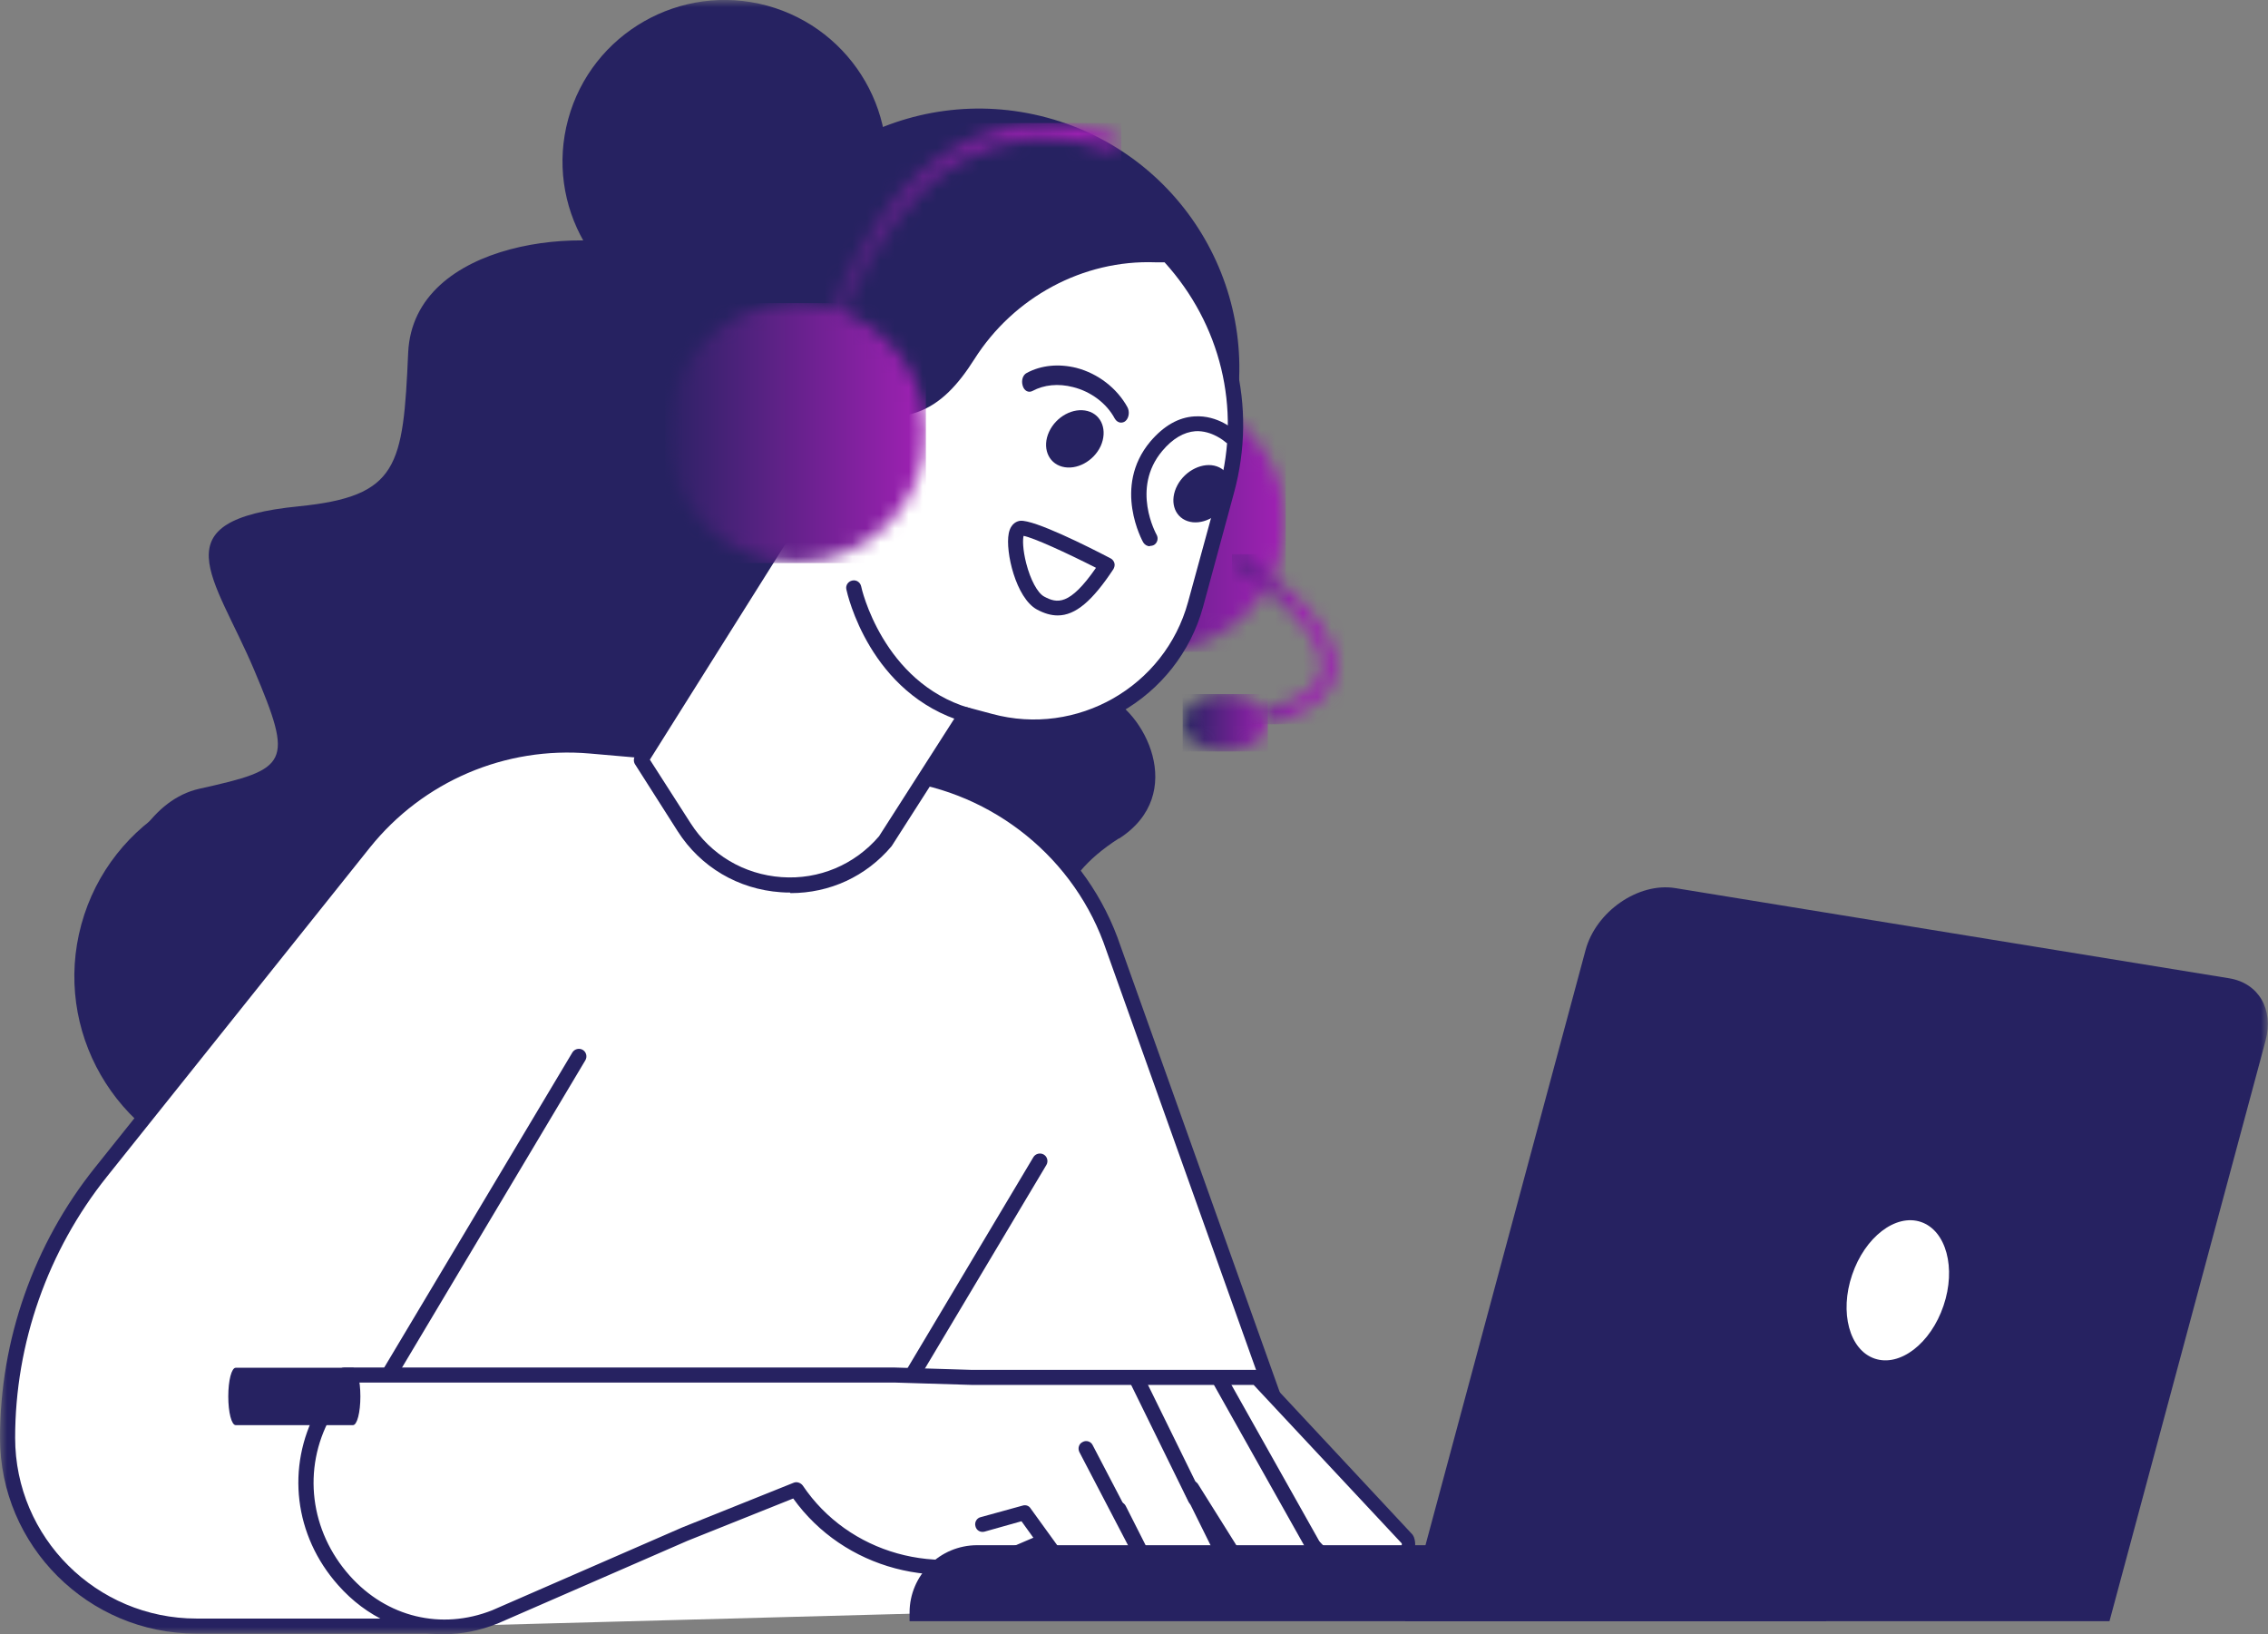
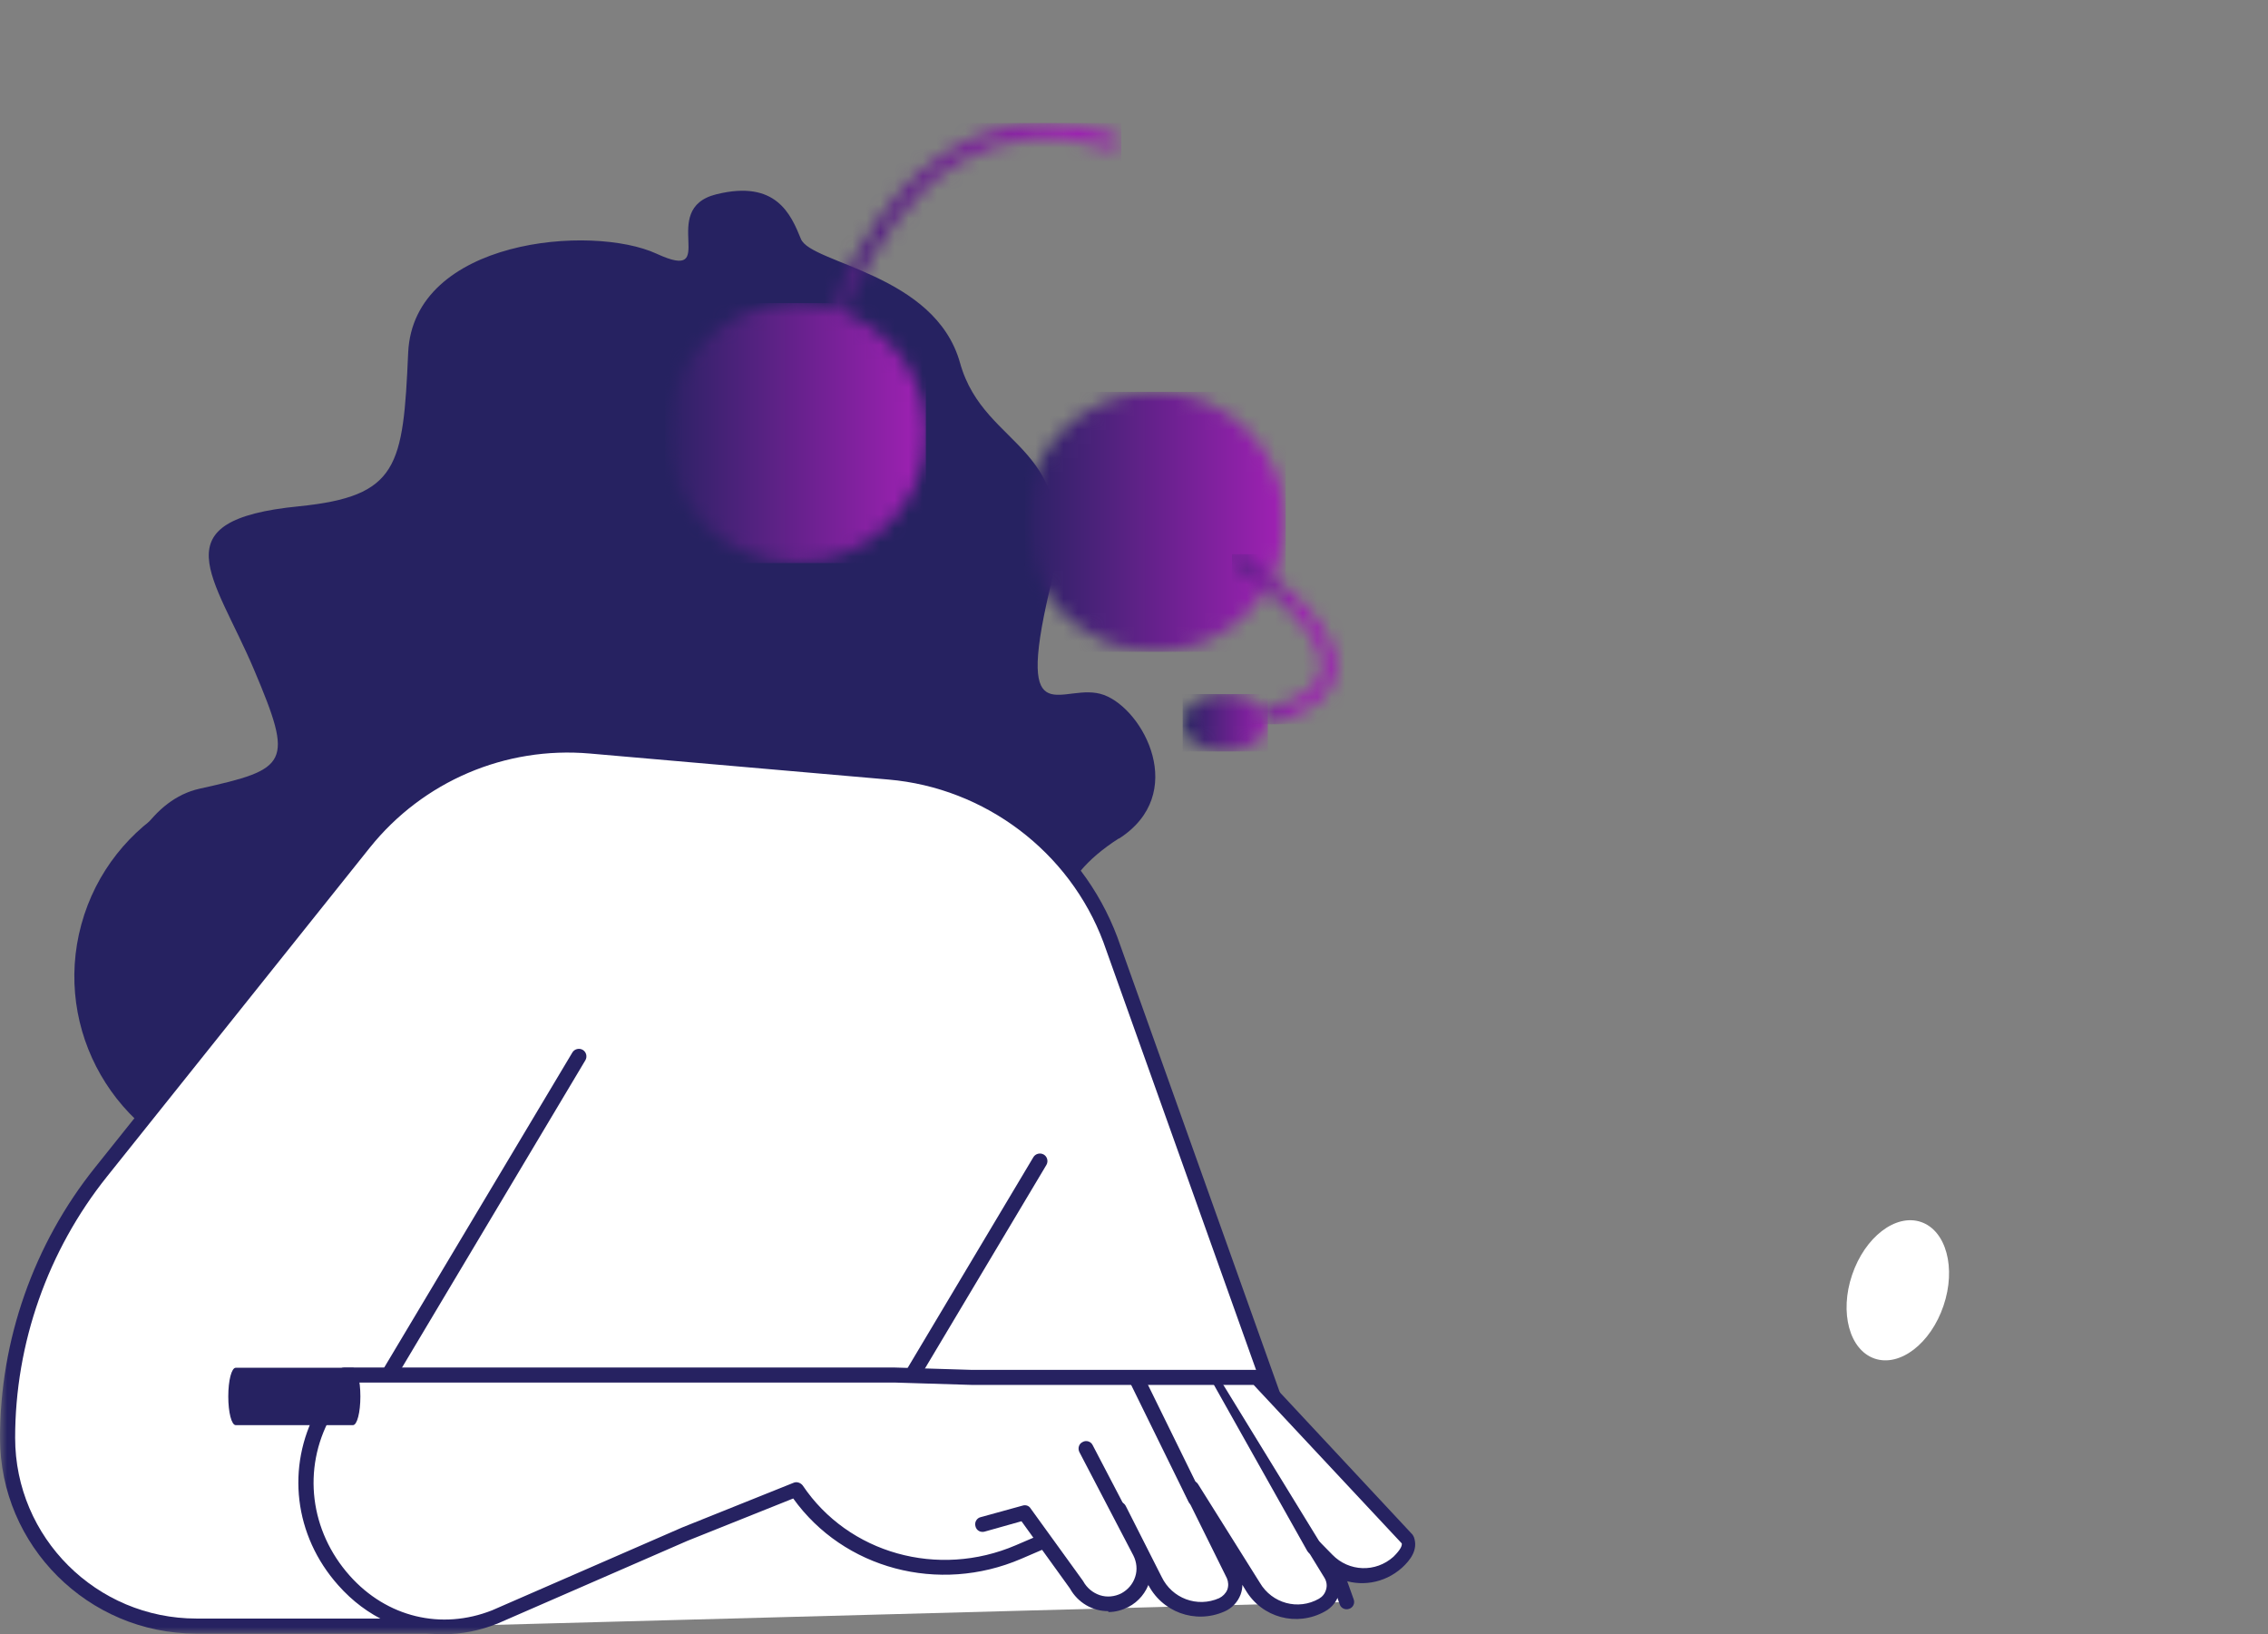
<svg xmlns="http://www.w3.org/2000/svg" width="161" height="116" viewBox="0 0 161 116" fill="none">
  <rect x="0" y="0" width="161" height="116" fill="#808080" stroke="none" />
  <g clip-path="url(#clip0_2810_7737)">
    <mask id="mask0_2810_7737" style="mask-type:luminance" maskUnits="userSpaceOnUse" x="0" y="0" width="161" height="116">
      <path d="M161 0H0V116H161V0Z" fill="white" />
    </mask>
    <g mask="url(#mask0_2810_7737)">
      <path d="M79.425 59.511C77.064 61.023 75.863 62.618 75.695 63.794H7.881C8.892 60.456 10.789 56.741 14.161 55.985C20.504 54.578 20.862 54.222 18.038 47.546C15.214 40.871 11.232 36.925 21.22 35.938C28.28 35.224 28.617 33.125 28.975 25.043C29.334 16.961 42.02 15.891 46.614 18.011C51.208 20.131 46.614 14.841 50.849 13.792C55.085 12.742 56.139 15.198 56.855 16.961C57.572 18.725 66.38 19.417 68.15 25.757C69.921 32.096 76.959 31.383 74.493 41.941C72.028 52.5 75.547 48.281 78.371 49.331C81.195 50.38 84.377 56.363 79.425 59.532" fill="#262261" />
      <path d="M5.774 65.62C3.73 73.114 8.177 80.839 15.7 82.896C23.223 84.932 30.978 80.503 33.022 73.009C35.066 65.515 30.62 57.769 23.097 55.733C15.573 53.697 7.819 58.126 5.774 65.62Z" fill="#262261" />
      <path d="M31.547 115.412H13.93C6.533 115.412 0.527 109.43 0.527 102.062C0.527 95.197 2.866 88.564 7.144 83.19L25.815 59.826C29.672 54.998 35.72 52.416 41.894 52.962L63.094 54.809C70.196 55.439 76.307 60.057 78.794 66.712L95.568 113.712L31.526 115.433L31.547 115.412Z" fill="white" />
      <path d="M31.547 115.958H13.93C6.259 115.958 0 109.724 0 102.062C0 95.114 2.402 88.291 6.743 82.875L25.414 59.512C29.397 54.516 35.572 51.871 41.957 52.437L63.157 54.285C70.427 54.914 76.77 59.721 79.32 66.523L96.094 113.523C96.2 113.796 96.052 114.111 95.778 114.195C95.504 114.3 95.188 114.153 95.104 113.88L78.329 66.88C75.927 60.456 69.921 55.922 63.072 55.334L41.873 53.487C35.867 52.962 30.029 55.46 26.257 60.162L7.586 83.526C3.393 88.774 1.075 95.344 1.075 102.062C1.075 109.136 6.849 114.888 13.95 114.888H31.568C31.863 114.888 32.095 115.119 32.095 115.412C32.095 115.706 31.863 115.937 31.568 115.937" fill="#262261" />
      <path d="M60.48 105.315C60.48 105.315 60.29 105.294 60.206 105.231C59.953 105.085 59.868 104.749 60.016 104.497L73.355 82.141C73.503 81.889 73.84 81.805 74.093 81.952C74.346 82.099 74.43 82.434 74.283 82.686L60.943 105.043C60.838 105.21 60.669 105.294 60.48 105.294" fill="#262261" />
      <path d="M56.497 105.735C59.911 110.836 66.633 112.599 72.281 110.164L79.383 107.121L81.933 112.159C82.776 113.943 84.904 114.72 86.695 113.922C87.517 113.565 87.875 112.599 87.496 111.802L84.441 105.651H84.483L88.866 112.62C89.877 114.321 92.048 114.908 93.776 113.943C94.556 113.502 94.83 112.536 94.387 111.76L93.207 109.849L94.05 110.731C95.42 112.159 97.674 112.222 99.129 110.92C99.74 110.311 100.014 109.828 99.824 109.304L89.077 97.779H68.846L63.367 97.611H24.445L22.97 100.34C18.544 108.464 26.51 118.204 35.108 114.762L48.595 108.884L56.476 105.714L56.497 105.735Z" fill="white" />
      <path d="M24.783 98.157L23.456 100.613C21.453 104.266 22.001 108.674 24.825 111.844C27.459 114.804 31.337 115.727 34.94 114.3L48.427 108.422L56.33 105.252C56.562 105.147 56.836 105.252 56.983 105.441C60.228 110.269 66.593 112.054 72.114 109.682L79.215 106.638C79.468 106.533 79.784 106.638 79.911 106.89L82.461 111.928C83.198 113.46 84.99 114.132 86.549 113.439C86.802 113.313 87.013 113.103 87.118 112.851C87.223 112.579 87.202 112.285 87.097 112.033L84.062 105.903C83.999 105.756 83.999 105.588 84.062 105.441C84.126 105.294 84.252 105.189 84.399 105.147H84.463C84.695 105.064 84.926 105.147 85.053 105.357L89.436 112.348C90.3 113.817 92.154 114.321 93.629 113.481C93.882 113.334 94.051 113.124 94.135 112.83C94.22 112.558 94.177 112.264 94.03 112.012L92.871 110.122C92.723 109.892 92.787 109.598 92.997 109.43C93.208 109.262 93.524 109.283 93.714 109.472L94.578 110.353C95.758 111.571 97.654 111.634 98.919 110.5C99.467 109.955 99.53 109.703 99.509 109.556L88.993 98.304H68.995L63.495 98.136H24.783V98.157ZM31.506 116C28.703 116 26.026 114.804 24.003 112.516C20.884 109.01 20.294 104.14 22.507 100.067L23.982 97.339C24.088 97.171 24.256 97.066 24.446 97.066H63.41L68.911 97.234H89.12C89.267 97.234 89.415 97.297 89.52 97.401L100.268 108.926C100.268 108.926 100.352 109.052 100.373 109.115C100.689 110.018 100.099 110.752 99.53 111.277C98.266 112.411 96.538 112.662 95.084 112.054C95.168 112.411 95.147 112.767 95.062 113.103C94.915 113.649 94.557 114.111 94.051 114.384C92.049 115.496 89.584 114.825 88.424 112.872L88.193 112.495C88.193 112.725 88.15 112.956 88.066 113.187C87.856 113.733 87.455 114.153 86.928 114.384C84.842 115.307 82.44 114.426 81.449 112.369L79.131 107.792L72.493 110.647C66.635 113.166 59.891 111.361 56.309 106.365L48.807 109.367L35.32 115.244C34.055 115.748 32.77 116 31.506 116Z" fill="#262261" />
-       <path d="M93.27 110.374C93.08 110.374 92.912 110.27 92.806 110.102L86.105 98.178C85.957 97.926 86.042 97.591 86.316 97.444C86.569 97.297 86.906 97.381 87.053 97.653L93.755 109.577C93.902 109.829 93.797 110.165 93.544 110.312C93.46 110.354 93.375 110.374 93.291 110.374" fill="#262261" />
+       <path d="M93.27 110.374C93.08 110.374 92.912 110.27 92.806 110.102L86.105 98.178C85.957 97.926 86.042 97.591 86.316 97.444L93.755 109.577C93.902 109.829 93.797 110.165 93.544 110.312C93.46 110.354 93.375 110.374 93.291 110.374" fill="#262261" />
      <path d="M84.863 106.911C84.673 106.911 84.483 106.806 84.378 106.617L80.184 98.073C80.058 97.8 80.184 97.485 80.437 97.359C80.711 97.234 81.027 97.359 81.154 97.611L85.347 106.155C85.474 106.428 85.347 106.743 85.094 106.869C85.031 106.911 84.947 106.932 84.863 106.932" fill="#262261" />
      <path d="M77.064 102.775L80.9 110.122C81.553 111.361 81.068 112.893 79.825 113.523C78.582 114.174 77.043 113.691 76.411 112.453L72.723 107.352L69.752 108.17L77.043 102.775H77.064Z" fill="white" />
      <path d="M78.666 114.363C77.57 114.363 76.517 113.775 75.948 112.746L72.513 107.981L69.9 108.716C69.605 108.8 69.309 108.632 69.246 108.338C69.162 108.065 69.331 107.75 69.626 107.687L72.597 106.869C72.808 106.806 73.04 106.869 73.166 107.079L76.854 112.18C76.854 112.18 76.875 112.222 76.896 112.243C77.149 112.705 77.57 113.061 78.076 113.229C78.582 113.397 79.13 113.334 79.593 113.103C80.057 112.851 80.415 112.453 80.584 111.928C80.752 111.424 80.689 110.878 80.457 110.416L76.622 103.069C76.496 102.817 76.58 102.482 76.854 102.356C77.107 102.209 77.444 102.314 77.57 102.587L81.406 109.934C82.185 111.424 81.595 113.292 80.099 114.069C79.635 114.3 79.172 114.426 78.687 114.426" fill="#262261" />
    </g>
    <mask id="mask1_2810_7737" style="mask-type:luminance" maskUnits="userSpaceOnUse" x="72" y="27" width="20" height="20">
      <path d="M72.766 37.029C72.766 42.13 76.917 46.245 82.017 46.245C87.117 46.245 91.268 42.109 91.268 37.029C91.268 31.949 87.117 27.814 82.017 27.814C76.917 27.814 72.766 31.949 72.766 37.029Z" fill="white" />
    </mask>
    <g mask="url(#mask1_2810_7737)">
      <path d="M91.268 27.814H72.766V46.266H91.268V27.814Z" fill="url(#paint0_linear_2810_7737)" />
    </g>
    <mask id="mask2_2810_7737" style="mask-type:luminance" maskUnits="userSpaceOnUse" x="83" y="49" width="8" height="5">
      <path d="M83.955 51.304C83.955 52.437 85.304 53.34 86.969 53.34C88.633 53.34 90.003 52.437 90.003 51.304C90.003 50.17 88.654 49.268 86.969 49.268C85.283 49.268 83.955 50.17 83.955 51.304Z" fill="white" />
    </mask>
    <g mask="url(#mask2_2810_7737)">
      <path d="M90.003 49.268H83.955V53.34H90.003V49.268Z" fill="url(#paint1_linear_2810_7737)" />
    </g>
    <mask id="mask3_2810_7737" style="mask-type:luminance" maskUnits="userSpaceOnUse" x="87" y="39" width="8" height="13">
      <path d="M87.601 39.569C87.433 39.821 87.517 40.157 87.77 40.304C89.582 41.459 94.218 45.027 93.818 47.588C93.628 48.785 92.301 49.708 89.877 50.338C89.582 50.422 89.414 50.695 89.498 50.989C89.561 51.22 89.772 51.388 90.004 51.388C90.046 51.388 90.088 51.388 90.13 51.388C92.996 50.632 94.598 49.414 94.851 47.756C95.441 43.998 88.613 39.611 88.318 39.422C88.234 39.359 88.128 39.338 88.023 39.338C87.854 39.338 87.665 39.422 87.58 39.59" fill="white" />
    </mask>
    <g mask="url(#mask3_2810_7737)">
      <path d="M95.482 39.338H87.453V51.409H95.482V39.338Z" fill="url(#paint2_linear_2810_7737)" />
    </g>
    <mask id="mask4_2810_7737" style="mask-type:luminance" maskUnits="userSpaceOnUse" x="0" y="0" width="161" height="116">
-       <path d="M161 0H0V116H161V0Z" fill="white" />
-     </mask>
+       </mask>
    <g mask="url(#mask4_2810_7737)">
      <path d="M149.747 115.076H99.74L112.553 67.446C113.29 64.696 116.304 62.618 118.917 63.038L158.24 69.44C160.326 69.776 161.422 71.644 160.832 73.849L149.747 115.076Z" fill="#262261" />
      <path d="M64.568 115.076H129.643V109.681H69.373C66.718 109.681 64.568 111.823 64.568 114.467V115.076Z" fill="#262261" />
      <path d="M51.651 21.306C48.975 31.131 54.791 41.249 64.632 43.915C74.495 46.581 84.652 40.787 87.328 30.963C90.005 21.139 84.188 11.021 74.347 8.355C64.506 5.689 54.349 11.482 51.672 21.306" fill="#262261" />
      <path d="M40.334 8.46C38.669 14.568 42.294 20.866 48.426 22.545C54.559 24.203 60.881 20.593 62.545 14.484C64.21 8.376 60.586 2.078 54.453 0.399C48.321 -1.26 41.999 2.351 40.334 8.46Z" fill="#262261" />
      <path d="M56.224 26.323C57.215 26.617 58.037 27.163 58.69 27.856C64.022 30.333 66.445 28.8 68.7 25.232C71.587 20.656 76.602 17.885 82.018 18.074H82.903C86.928 22.44 88.719 28.675 87.055 34.804L84.842 42.886C83.114 49.184 76.602 52.899 70.28 51.199L68.552 50.737L62.82 59.7C58.943 64.255 51.757 63.773 48.533 58.735L45.498 53.97L56.203 36.945C55.255 37.239 54.201 37.26 53.169 36.987C50.176 36.169 48.427 33.062 49.312 30.081C50.176 27.184 53.316 25.484 56.224 26.345" fill="white" />
      <path d="M46.15 53.949L49.016 58.42C50.449 60.666 52.809 62.072 55.485 62.261C58.141 62.45 60.669 61.38 62.397 59.364L68.108 50.443C68.235 50.254 68.466 50.149 68.698 50.212L70.426 50.674C76.453 52.311 82.691 48.743 84.335 42.739L86.547 34.657C88.107 28.968 86.653 23.007 82.67 18.619H82.017C76.896 18.431 71.965 21.076 69.162 25.505C66.886 29.094 64.21 30.963 58.541 28.339C58.457 28.318 58.372 28.255 58.309 28.192C57.698 27.541 56.918 27.058 56.075 26.806C54.811 26.428 53.462 26.575 52.261 27.226C51.06 27.877 50.196 28.926 49.838 30.186C49.458 31.487 49.606 32.852 50.259 34.048C50.934 35.224 52.008 36.085 53.315 36.441C54.2 36.693 55.169 36.672 56.054 36.4C56.265 36.337 56.497 36.4 56.623 36.588C56.75 36.756 56.771 37.008 56.644 37.197L46.129 53.928L46.15 53.949ZM56.075 63.353C55.865 63.353 55.633 63.353 55.422 63.332C52.409 63.122 49.732 61.547 48.11 59.008L45.075 54.242C44.97 54.074 44.97 53.843 45.075 53.676L55.127 37.68C54.432 37.743 53.736 37.68 53.062 37.491C51.46 37.05 50.154 36.022 49.353 34.594C48.552 33.146 48.363 31.487 48.826 29.913C49.29 28.381 50.322 27.1 51.776 26.323C53.23 25.547 54.874 25.358 56.413 25.82C57.403 26.113 58.309 26.659 59.026 27.415C64.041 29.724 66.148 28.339 68.277 24.959C71.29 20.194 76.58 17.339 82.08 17.549H82.965C83.112 17.591 83.239 17.654 83.344 17.759C87.685 22.419 89.266 28.863 87.601 34.972L85.409 43.054C83.618 49.624 76.79 53.529 70.195 51.744L68.846 51.388L63.325 60.015C63.325 60.015 63.303 60.057 63.282 60.078C61.47 62.219 58.899 63.395 56.117 63.395" fill="#262261" />
      <path d="M78.139 31.655C77.633 32.747 76.411 33.398 75.399 33.125C74.388 32.852 73.966 31.739 74.472 30.648C74.978 29.556 76.2 28.905 77.212 29.178C78.223 29.451 78.624 30.564 78.139 31.655Z" fill="#262261" />
-       <path d="M72.66 38.037C72.597 38.31 72.597 39.002 72.85 39.989C73.145 41.144 73.651 42.088 74.114 42.34C75.041 42.844 75.927 43.012 77.802 40.304C75.695 39.233 73.356 38.163 72.66 38.037ZM75.084 43.684C74.599 43.684 74.114 43.537 73.609 43.264C72.112 42.445 71.354 39.149 71.607 37.869C71.754 37.113 72.239 36.987 72.428 36.966C73.419 36.882 77.233 38.793 78.835 39.632C78.961 39.695 79.067 39.821 79.109 39.968C79.151 40.115 79.109 40.262 79.045 40.388C77.549 42.655 76.348 43.684 75.084 43.684Z" fill="#262261" />
      <path d="M79.572 29.997C79.403 29.997 79.235 29.892 79.129 29.703C78.56 28.633 77.443 27.793 76.179 27.478C75.125 27.205 74.114 27.31 73.292 27.751C73.018 27.898 72.702 27.751 72.597 27.373C72.491 27.016 72.597 26.617 72.891 26.47C73.903 25.925 75.146 25.799 76.411 26.113C77.949 26.512 79.298 27.562 80.035 28.905C80.204 29.22 80.141 29.661 79.909 29.871C79.825 29.955 79.698 29.997 79.593 29.997" fill="#262261" />
      <path d="M87.097 35.644C86.528 36.715 85.263 37.323 84.294 36.987C83.325 36.651 83.008 35.518 83.578 34.447C84.147 33.377 85.411 32.768 86.38 33.104C87.35 33.44 87.666 34.573 87.097 35.644Z" fill="#262261" />
      <path d="M68.636 51.283C68.636 51.283 68.531 51.283 68.489 51.262C61.724 49.267 60.144 42.13 60.081 41.836C60.017 41.543 60.207 41.27 60.502 41.207C60.797 41.144 61.071 41.333 61.134 41.627C61.134 41.69 62.651 48.428 68.805 50.254C69.079 50.338 69.247 50.632 69.163 50.926C69.1 51.157 68.889 51.304 68.657 51.304" fill="#262261" />
-       <path d="M57.425 32.747C57.425 32.747 57.298 32.747 57.256 32.747C56.898 32.663 56.687 32.369 56.793 32.096C57.003 31.466 56.898 30.795 56.498 30.228C56.097 29.661 55.423 29.241 54.643 29.073C54.285 28.989 54.074 28.696 54.179 28.423C54.285 28.129 54.643 27.961 55.001 28.045C56.139 28.297 57.088 28.884 57.657 29.682C58.247 30.501 58.394 31.445 58.078 32.348C57.994 32.579 57.72 32.747 57.425 32.747Z" fill="#262261" />
      <path d="M81.617 38.772C81.428 38.772 81.259 38.667 81.154 38.499C81.132 38.457 78.941 34.573 81.659 31.341C82.608 30.228 83.661 29.619 84.799 29.556C86.464 29.451 87.644 30.543 87.707 30.585C87.918 30.774 87.939 31.11 87.728 31.341C87.518 31.551 87.181 31.572 86.97 31.362C86.97 31.362 86.043 30.543 84.862 30.606C84.041 30.669 83.24 31.131 82.502 32.013C80.269 34.678 82.081 37.911 82.102 37.953C82.249 38.205 82.165 38.541 81.912 38.688C81.828 38.73 81.744 38.751 81.638 38.751" fill="#262261" />
    </g>
    <mask id="mask5_2810_7737" style="mask-type:luminance" maskUnits="userSpaceOnUse" x="57" y="8" width="23" height="21">
      <path d="M67.751 10.475C63.579 12.889 60.903 17.423 59.385 20.803C57.763 24.434 57.109 27.457 57.088 27.583C57.025 27.877 57.215 28.15 57.51 28.213C57.552 28.213 57.573 28.213 57.615 28.213C57.868 28.213 58.079 28.045 58.142 27.793C58.163 27.667 60.776 15.744 68.299 11.377C71.397 9.593 74.937 9.32 78.836 10.559C79.11 10.643 79.426 10.496 79.51 10.223C79.595 9.95 79.447 9.635 79.173 9.551C77.466 9.005 75.801 8.732 74.221 8.732C71.924 8.732 69.753 9.32 67.772 10.475" fill="white" />
    </mask>
    <g mask="url(#mask5_2810_7737)">
      <path d="M79.595 8.732H57.025V28.213H79.595V8.732Z" fill="url(#paint3_linear_2810_7737)" />
    </g>
    <mask id="mask6_2810_7737" style="mask-type:luminance" maskUnits="userSpaceOnUse" x="47" y="21" width="19" height="19">
      <path d="M47.225 30.732C47.225 35.833 51.376 39.947 56.476 39.947C61.575 39.947 65.727 35.812 65.727 30.732C65.727 25.652 61.575 21.517 56.476 21.517C51.376 21.517 47.225 25.652 47.225 30.732Z" fill="white" />
    </mask>
    <g mask="url(#mask6_2810_7737)">
      <path d="M65.727 21.517H47.225V39.968H65.727V21.517Z" fill="url(#paint4_linear_2810_7737)" />
    </g>
    <mask id="mask7_2810_7737" style="mask-type:luminance" maskUnits="userSpaceOnUse" x="0" y="0" width="161" height="116">
      <path d="M161 0H0V116H161V0Z" fill="white" />
    </mask>
    <g mask="url(#mask7_2810_7737)">
      <path d="M27.753 97.863C27.753 97.863 27.563 97.842 27.479 97.779C27.226 97.632 27.142 97.296 27.289 97.045L40.629 74.71C40.776 74.458 41.114 74.374 41.366 74.52C41.619 74.668 41.703 75.003 41.556 75.255L28.217 97.611C28.111 97.779 27.943 97.863 27.753 97.863Z" fill="#262261" />
      <path d="M25.056 101.159H16.732C16.437 101.159 16.205 100.256 16.205 99.123C16.205 97.989 16.437 97.087 16.732 97.087H25.056C25.351 97.087 25.583 97.989 25.583 99.123C25.583 100.256 25.351 101.159 25.056 101.159Z" fill="#262261" />
      <path d="M137.967 92.678C137.061 95.365 134.869 97.045 133.078 96.436C131.287 95.827 130.57 93.161 131.476 90.495C132.383 87.808 134.574 86.129 136.365 86.738C138.157 87.347 138.873 90.012 137.967 92.678Z" fill="white" />
    </g>
  </g>
  <defs>
    <linearGradient id="paint0_linear_2810_7737" x1="72.001" y1="36.002" x2="90.503" y2="36.002" gradientUnits="userSpaceOnUse">
      <stop stop-color="#262261" />
      <stop offset="1" stop-color="#9C21B1" />
    </linearGradient>
    <linearGradient id="paint1_linear_2810_7737" x1="84.034" y1="51.463" x2="90.082" y2="51.463" gradientUnits="userSpaceOnUse">
      <stop stop-color="#262261" />
      <stop offset="1" stop-color="#9C21B1" />
    </linearGradient>
    <linearGradient id="paint2_linear_2810_7737" x1="84.865" y1="39.95" x2="92.261" y2="39.95" gradientUnits="userSpaceOnUse">
      <stop stop-color="#262261" />
      <stop offset="1" stop-color="#9C21B1" />
    </linearGradient>
    <linearGradient id="paint3_linear_2810_7737" x1="53.127" y1="12.945" x2="75.591" y2="12.945" gradientUnits="userSpaceOnUse">
      <stop stop-color="#262261" />
      <stop offset="1" stop-color="#9C21B1" />
    </linearGradient>
    <linearGradient id="paint4_linear_2810_7737" x1="46.46" y1="29.705" x2="64.962" y2="29.705" gradientUnits="userSpaceOnUse">
      <stop stop-color="#262261" />
      <stop offset="1" stop-color="#9C21B1" />
    </linearGradient>
    <clipPath id="clip0_2810_7737">
      <rect width="161" height="116" fill="white" />
    </clipPath>
  </defs>
</svg>